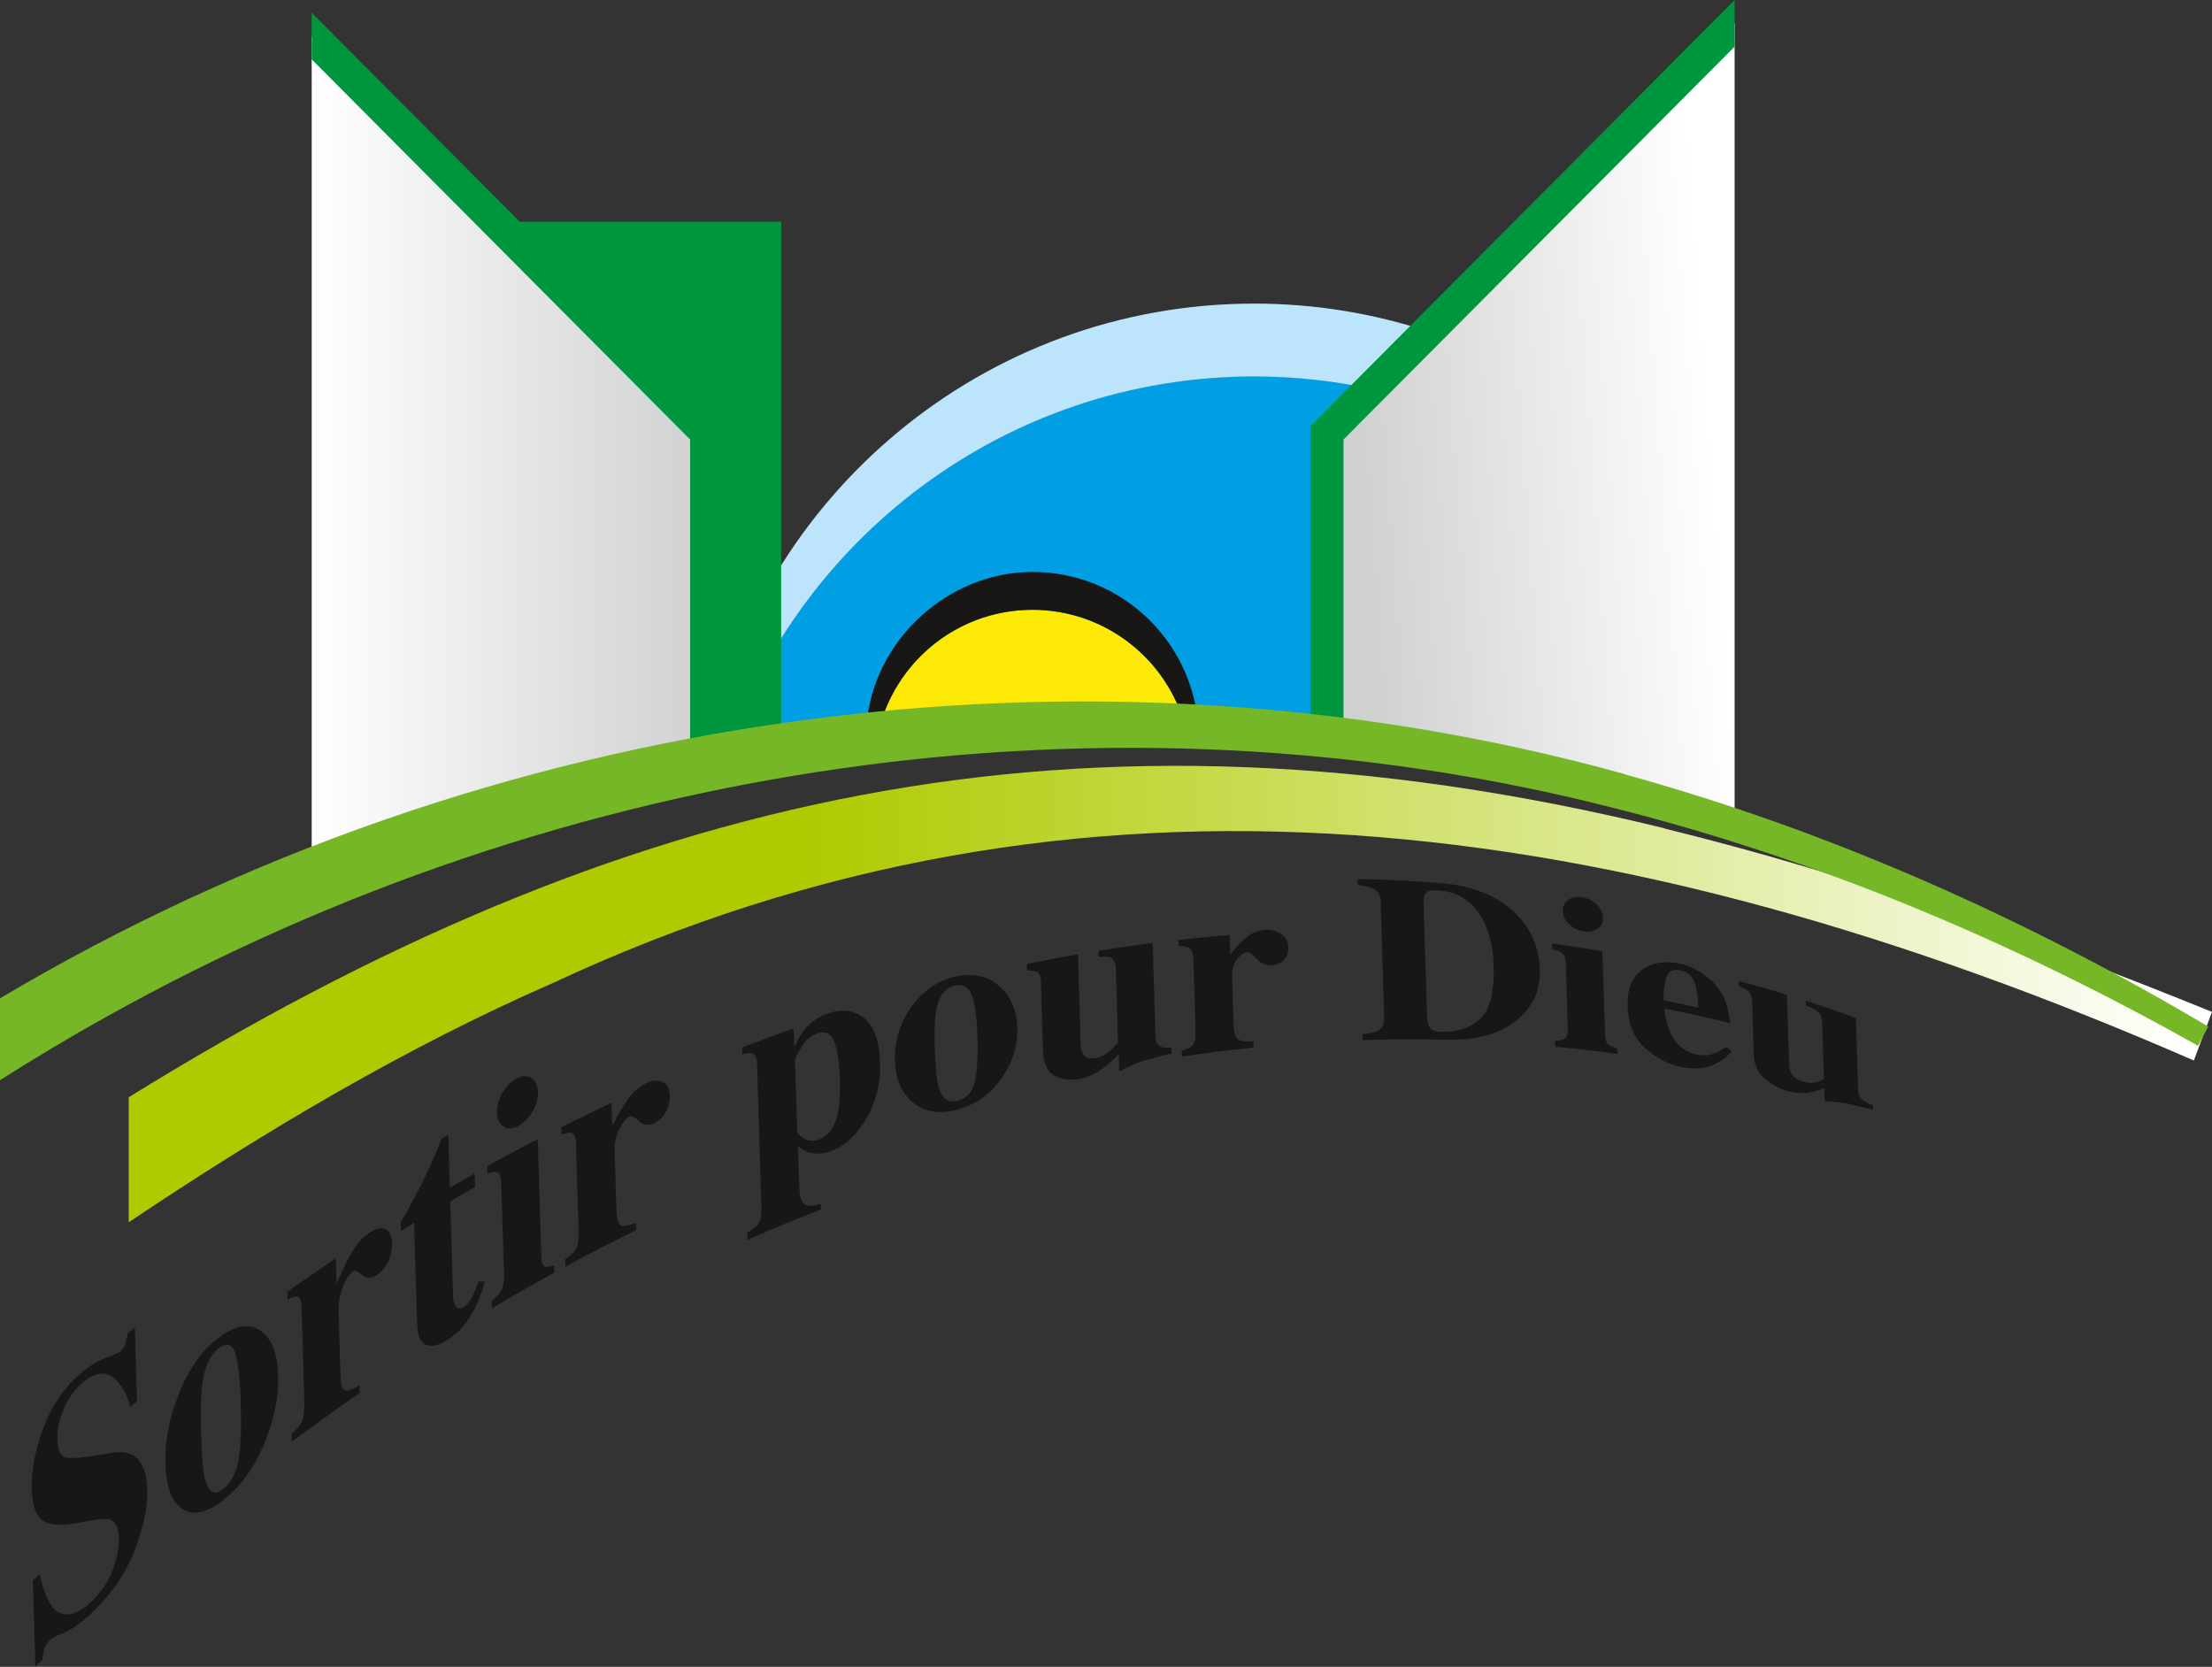
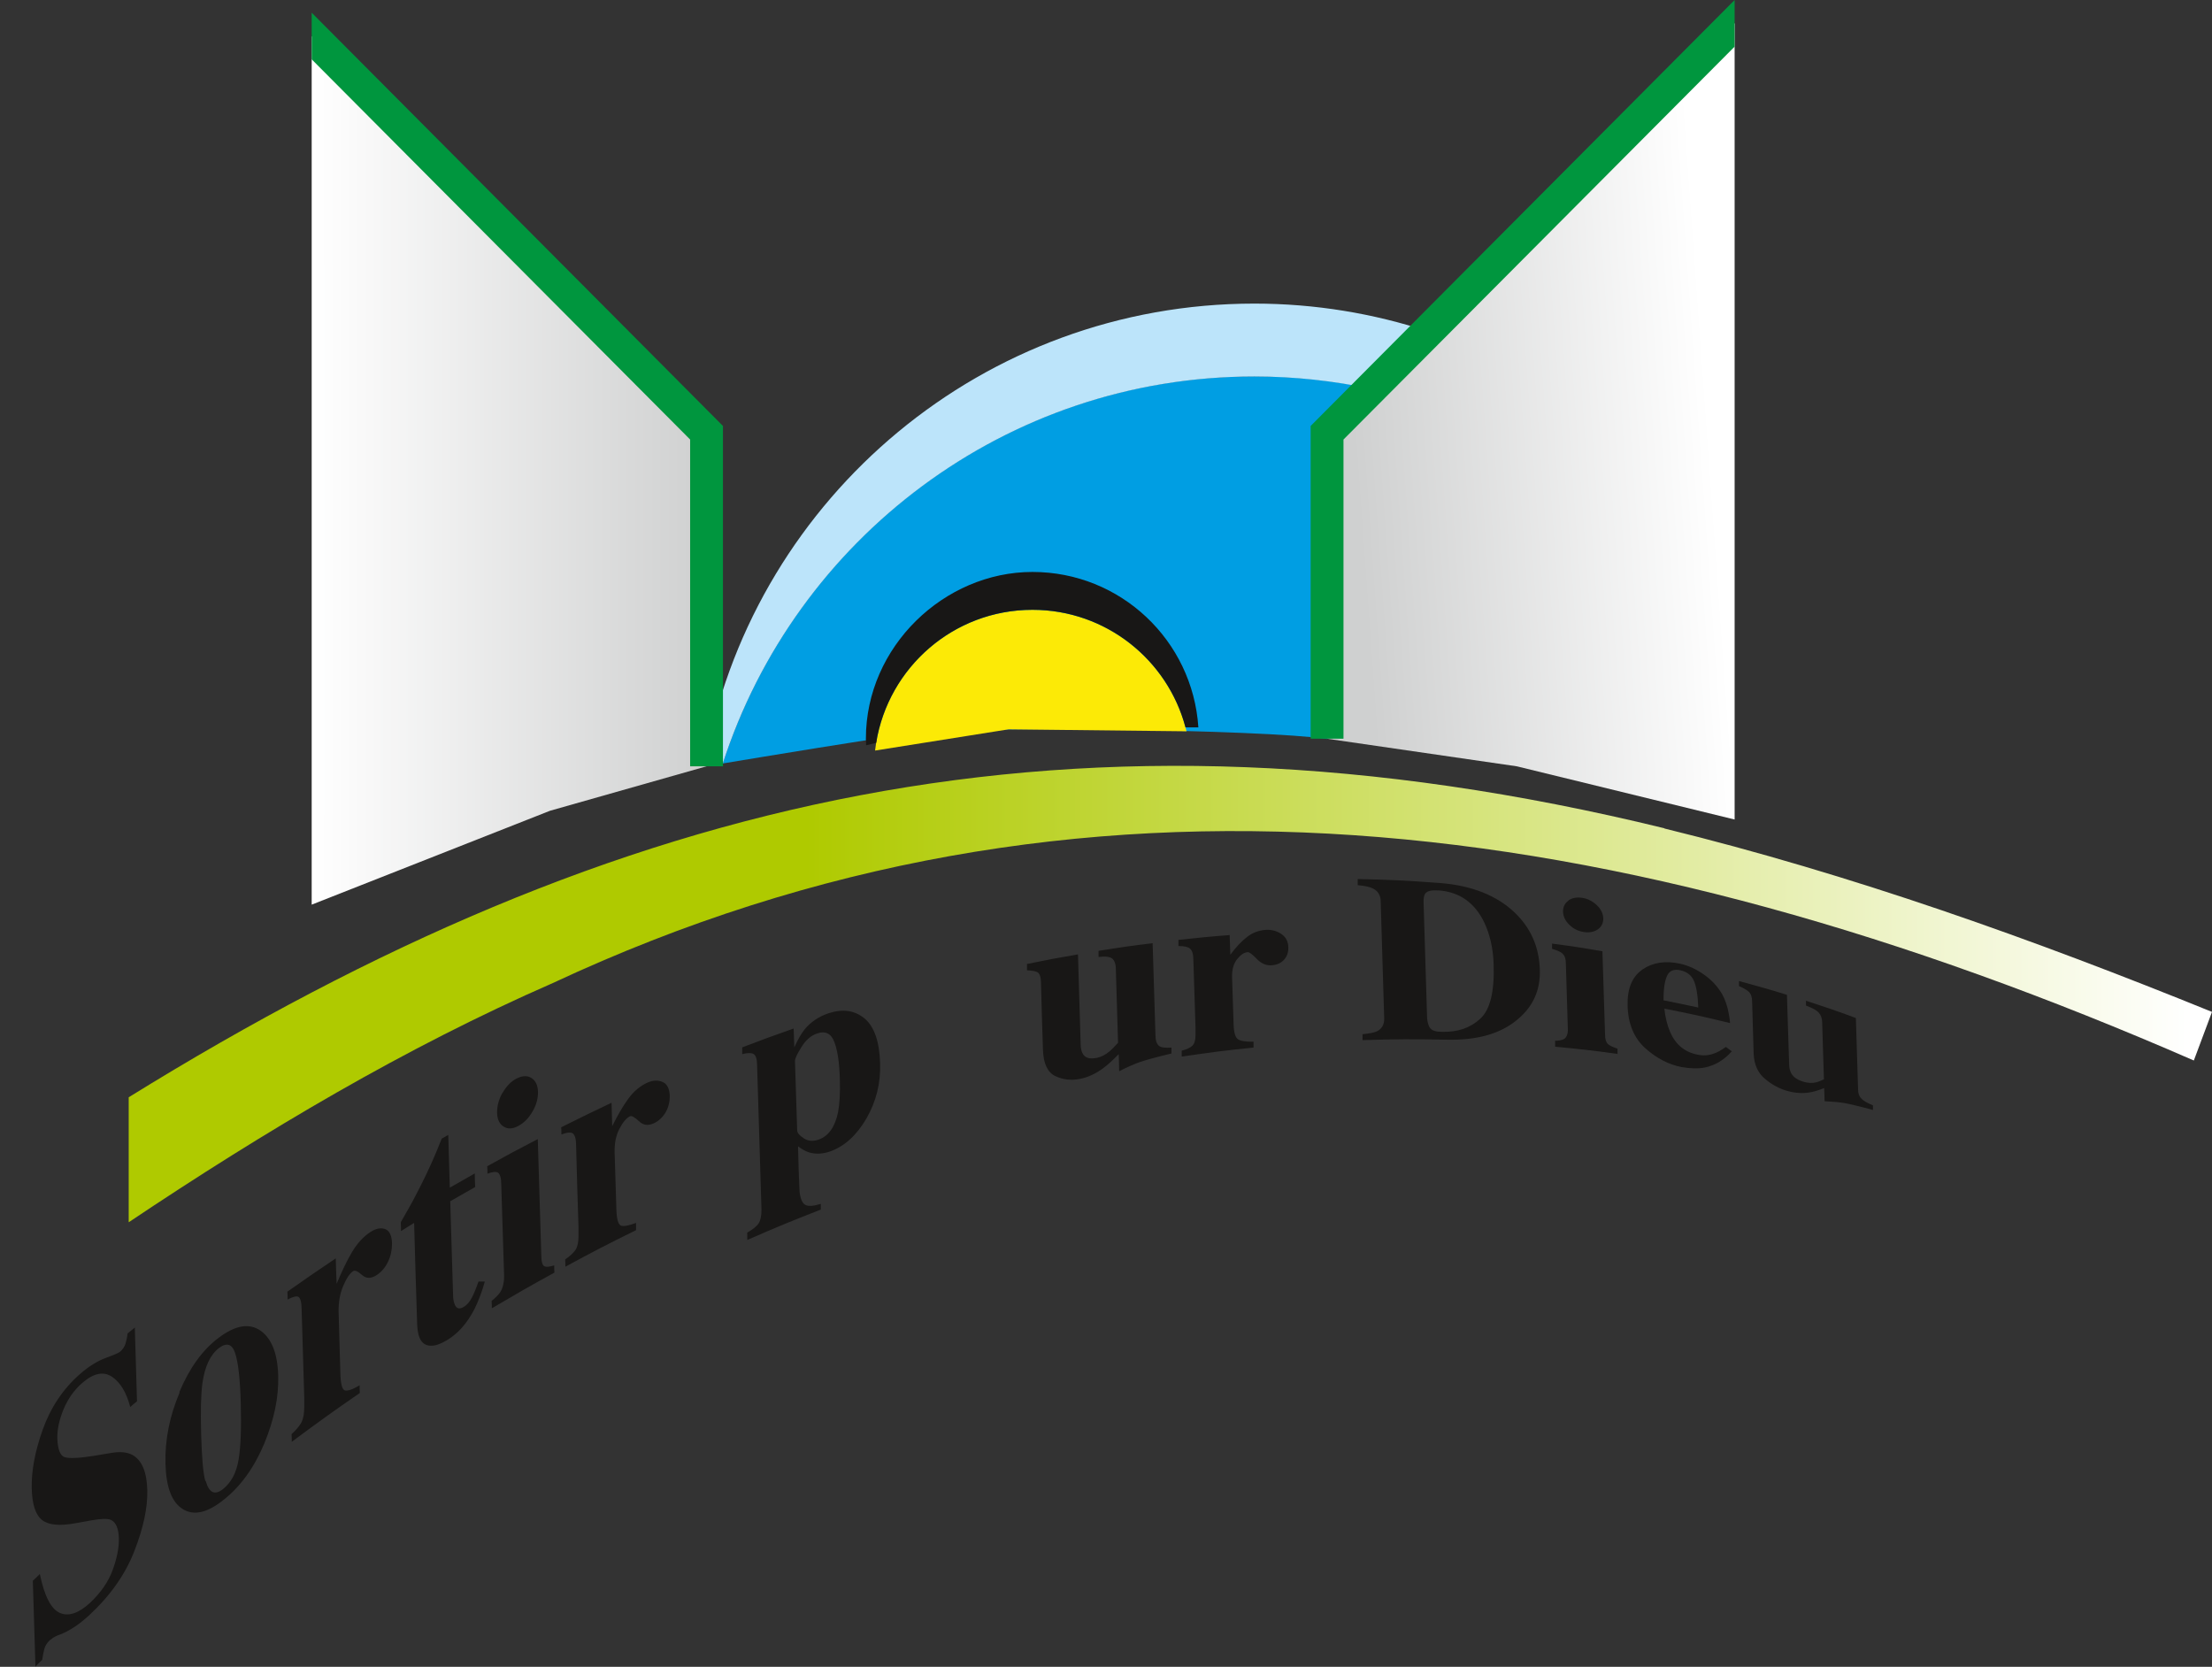
<svg xmlns="http://www.w3.org/2000/svg" xmlns:xlink="http://www.w3.org/1999/xlink" id="Calque_2" data-name="Calque 2" viewBox="0 0 101.06 76.15">
  <rect x="0" y="0" width="101.06" height="76.15" fill="#333333" stroke="none" />
  <defs>
    <style>
      .cls-1 {
        fill: #00963e;
      }

      .cls-2 {
        fill: #fcea06;
      }

      .cls-3 {
        fill: #009ee3;
      }

      .cls-4 {
        fill: #bce4fa;
      }

      .cls-5 {
        fill: #181716;
      }

      .cls-6 {
        fill: #75b726;
      }

      .cls-7 {
        fill: url(#Dégradé_sans_nom_17);
      }

      .cls-8 {
        fill: url(#Dégradé_sans_nom_5);
      }

      .cls-9 {
        fill: url(#Dégradé_sans_nom_5-2);
      }
    </style>
    <linearGradient id="Dégradé_sans_nom_5" data-name="Dégradé sans nom 5" x1="78.12" y1="19.33" x2="61.83" y2="20.5" gradientUnits="userSpaceOnUse">
      <stop offset="0" stop-color="#fff" />
      <stop offset="1" stop-color="#cfd0d0" />
    </linearGradient>
    <linearGradient id="Dégradé_sans_nom_5-2" data-name="Dégradé sans nom 5" x1="14.24" y1="21.49" x2="32.28" y2="21.49" xlink:href="#Dégradé_sans_nom_5" />
    <linearGradient id="Dégradé_sans_nom_17" data-name="Dégradé sans nom 17" x1="100.15" y1="45.41" x2="36.83" y2="45.41" gradientUnits="userSpaceOnUse">
      <stop offset="0" stop-color="#fff" />
      <stop offset="1" stop-color="#afca00" />
    </linearGradient>
  </defs>
  <g id="Calque_2-2" data-name="Calque 2">
    <path class="cls-3" d="m41.84,33.49c2.49-.33,15.8-.17,18.79.27v-13.99l2.01-2.02c-1.72-.37-3.5-.56-5.33-.56-11.36,0-20.99,7.43-24.29,17.69,1.87-.31,6.82-1.13,8.83-1.4Z" />
    <path class="cls-4" d="m32.28,35.01s.28-.05.74-.12c3.31-10.26,12.93-17.69,24.29-17.69,1.83,0,3.61.2,5.33.56l2.61-2.62c-2.5-.82-5.17-1.27-7.94-1.27-12.37,0-22.69,8.8-25.02,20.49v.65Z" />
-     <polygon class="cls-1" points="22.68 10.13 32.28 19.77 32.28 35.01 35.69 35.01 35.69 10.13 22.68 10.13" />
    <path class="cls-2" d="m46.08,33.32l8.13.09c-.76-3.18-3.62-5.55-7.04-5.55-3.73,0-6.79,2.81-7.19,6.43l6.1-.97Z" />
    <path class="cls-5" d="m40.03,33.94c.56-3.45,3.54-6.08,7.14-6.08,3.35,0,6.17,2.28,6.99,5.37h.59c-.26-3.97-3.55-7.1-7.58-7.1s-7.61,3.41-7.61,7.61c0,.1.01.21.01.31l.45-.11Z" />
    <polygon class="cls-8" points="79.25 1.06 60.63 19.77 60.63 33.75 69.3 35.01 79.25 37.44 79.25 1.06" />
    <polygon class="cls-1" points="79.25 0 59.88 19.46 59.88 33.75 61.38 33.75 61.38 20.08 79.25 2.13 79.25 0" />
    <polygon class="cls-9" points="14.24 1.65 14.24 41.33 25.13 37.04 32.28 35.01 32.28 19.77 14.24 1.65" />
    <polygon class="cls-1" points="14.24 .58 14.24 2.71 31.53 20.08 31.53 35.01 33.03 35.01 33.03 19.46 14.24 .58" />
    <g>
      <path class="cls-5" d="m1.51,72.21c.13-.12.19-.18.31-.3.21,1.02.52,1.61.92,1.78s.86.01,1.37-.46c.49-.46.84-.96,1.04-1.51.2-.55.29-1.03.28-1.43-.01-.47-.14-.75-.36-.85-.15-.07-.45-.06-.9.02-.29.05-.43.08-.72.13-.71.13-1.22.09-1.52-.14-.3-.23-.46-.71-.48-1.44-.02-.78.14-1.68.5-2.69.36-1.01.93-1.87,1.71-2.55.4-.35.79-.59,1.17-.73.38-.14.6-.24.65-.28.12-.1.2-.22.25-.36.04-.14.08-.3.1-.48.13-.11.2-.16.33-.27.04,1.35.06,2.02.1,3.37-.13.1-.19.16-.31.26-.17-.66-.45-1.12-.83-1.38-.39-.26-.84-.17-1.36.28-.37.32-.65.72-.85,1.19-.2.48-.3.93-.29,1.35.02.5.13.78.33.85.2.07.65.05,1.35-.06.33-.06.5-.08.84-.14.38-.06.68-.02.91.1.43.24.66.77.68,1.61.02.78-.17,1.7-.59,2.78-.42,1.08-1.11,2.05-2.07,2.94-.22.2-.44.38-.67.53-.23.15-.45.27-.67.35-.09.03-.13.05-.21.09-.05.03-.1.05-.14.09-.05.03-.08.06-.12.09-.11.11-.19.23-.23.37-.04.14-.07.31-.1.51-.13.12-.19.18-.31.31-.05-1.58-.07-2.36-.12-3.94Z" />
      <path class="cls-5" d="m8.19,63.61c.46-1.1,1.06-1.94,1.81-2.5.76-.57,1.39-.67,1.9-.32.51.36.78,1.04.81,2.05.03,1-.19,2.03-.64,3.12-.46,1.09-1.07,1.94-1.84,2.55-.74.6-1.37.75-1.87.44-.51-.31-.77-1-.8-2.07-.03-1.07.18-2.17.65-3.27Zm1.21,4.05c.15.55.42.67.8.36.37-.3.6-.74.7-1.33.1-.59.13-1.45.1-2.58-.03-1.12-.12-1.89-.26-2.3-.14-.41-.38-.49-.74-.22-.39.3-.64.83-.75,1.59-.07.51-.09,1.29-.06,2.34.03,1.07.09,1.78.19,2.14Z" />
      <path class="cls-5" d="m13.32,65.52c.22-.2.37-.38.46-.55.08-.17.12-.4.12-.69,0-.18,0-.27,0-.44-.05-1.61-.07-2.42-.12-4.04,0-.31-.06-.49-.14-.55-.09-.05-.25-.01-.5.12,0-.14,0-.21-.01-.36.88-.62,1.32-.92,2.21-1.52.01.46.02.69.04,1.16.24-.57.47-1.06.71-1.46.24-.4.52-.7.84-.91.24-.15.46-.2.66-.13s.31.29.32.66c0,.28-.05.56-.18.83-.13.27-.31.48-.53.62-.25.16-.47.16-.66-.01-.19-.17-.32-.23-.4-.18-.16.1-.31.33-.46.68-.15.35-.22.75-.21,1.2.03,1.11.05,1.67.08,2.78.01.48.08.75.2.79.12.04.34-.03.68-.23,0,.14,0,.21.01.35-1.25.86-1.87,1.31-3.11,2.23,0-.14,0-.21-.01-.36Z" />
      <path class="cls-5" d="m18.32,56.24c0-.16,0-.24-.01-.4.1-.18.23-.4.37-.65.2-.35.38-.71.56-1.06.35-.69.66-1.39.94-2.11.12-.07.18-.1.3-.17.03.96.04,1.45.07,2.41.45-.26.68-.39,1.14-.65,0,.25.01.37.02.62-.46.26-.68.39-1.14.65.05,1.72.08,2.57.13,4.29,0,.2.04.35.09.46.08.16.21.19.39.08.16-.09.28-.24.38-.43.1-.19.2-.44.3-.73.12,0,.17,0,.29,0-.13.47-.29.88-.47,1.25-.33.64-.74,1.11-1.23,1.41-.28.17-.52.27-.74.27-.41.01-.62-.3-.65-.94-.06-1.87-.09-2.8-.14-4.67-.25.15-.37.23-.61.38Z" />
      <path class="cls-5" d="m22.44,59.45c.21-.17.35-.31.43-.44.11-.19.17-.45.16-.77-.05-1.65-.08-2.48-.13-4.14,0-.29-.06-.46-.14-.52s-.25-.05-.49.04c0-.14,0-.2-.01-.34.92-.51,1.38-.76,2.31-1.24.06,2.12.1,3.18.16,5.29,0,.3.05.48.14.52.08.04.23.03.45-.04,0,.13,0,.2.01.33-1.15.63-1.72.96-2.86,1.63,0-.13,0-.2-.01-.34Zm.52-9.52c.18-.31.39-.53.65-.66.26-.13.48-.14.67-.02.19.12.29.33.3.63,0,.3-.07.6-.25.9-.18.31-.39.52-.65.66-.26.14-.48.15-.67.03-.19-.12-.29-.32-.3-.63,0-.3.07-.61.25-.92Z" />
      <path class="cls-5" d="m25.82,57.54c.23-.16.39-.31.48-.45.09-.14.13-.35.13-.62,0-.16,0-.25,0-.41-.05-1.5-.07-2.25-.11-3.75,0-.29-.06-.46-.15-.53-.09-.06-.26-.05-.52.05,0-.13,0-.2-.01-.33.92-.46,1.38-.68,2.3-1.12.01.43.02.64.03,1.07.25-.5.49-.92.74-1.26.25-.34.54-.58.87-.73.25-.11.48-.12.69-.03.21.09.32.31.33.65,0,.26-.06.51-.19.74-.14.23-.32.4-.54.5-.26.12-.49.09-.68-.1-.2-.18-.33-.26-.41-.22-.16.08-.32.26-.48.57-.16.3-.23.66-.22,1.08.03,1.03.05,1.55.08,2.58.01.45.08.7.2.76.12.05.35.01.7-.12,0,.13,0,.2,0,.33-1.3.64-1.94.97-3.23,1.67,0-.13,0-.2-.01-.33Z" />
      <path class="cls-5" d="m34.13,56.32c.26-.15.44-.29.53-.43.09-.14.13-.35.13-.63-.08-2.64-.12-3.95-.2-6.59,0-.28-.06-.45-.15-.51-.09-.06-.27-.07-.53,0,0-.13,0-.19,0-.31.94-.36,1.41-.53,2.35-.86.01.34.02.51.03.86.16-.36.32-.63.47-.82.28-.34.65-.59,1.1-.74.65-.21,1.19-.13,1.64.24.44.37.68,1.05.71,2.04.03.92-.18,1.75-.62,2.52-.44.76-.99,1.27-1.65,1.51-.34.12-.66.14-.97.05-.16-.05-.33-.14-.51-.28.01.44.02.66.03,1.1.02.58.04.91.04.98.04.33.13.53.27.6.14.07.38.05.7-.05,0,.11,0,.16,0,.26-1.35.53-2.02.8-3.36,1.39,0-.13,0-.19,0-.31Zm4.16-5.52c.07-.37.1-.87.08-1.5-.02-.73-.1-1.3-.25-1.69-.14-.39-.41-.53-.8-.39-.27.09-.5.29-.7.61-.2.32-.3.53-.3.64.04,1.26.06,1.89.1,3.16,0,.13.11.25.31.38.2.13.43.14.68.05.45-.16.74-.58.88-1.25Z" />
-       <path class="cls-5" d="m41.62,46.03c.51-.73,1.17-1.2,1.97-1.4.82-.2,1.5-.06,2.04.4.54.46.82,1.11.85,1.93.02.81-.21,1.57-.71,2.29-.5.72-1.16,1.2-1.99,1.43-.81.23-1.48.15-2.03-.28-.55-.42-.83-1.07-.86-1.95-.03-.88.22-1.69.73-2.43Zm1.28,3.69c.16.5.45.68.86.57.4-.11.65-.39.77-.83.11-.44.15-1.12.13-2.05-.03-.92-.11-1.57-.26-1.95-.14-.38-.41-.52-.79-.43-.42.11-.69.45-.82,1.02-.08.39-.11,1.01-.08,1.87.03.87.09,1.47.19,1.79Z" />
      <path class="cls-5" d="m49.25,43.6c.05,1.62.07,2.43.12,4.05,0,.24.04.41.11.51.11.18.32.23.63.17.2-.04.39-.14.57-.29.11-.09.24-.22.4-.4-.04-1.34-.06-2.01-.1-3.35,0-.25-.06-.41-.17-.5-.11-.08-.31-.11-.62-.07,0-.11,0-.17,0-.28.99-.16,1.48-.23,2.47-.35.05,1.68.08,2.52.13,4.21,0,.24.06.4.16.48.1.08.29.1.57.08,0,.11,0,.16,0,.27-.76.18-1.24.32-1.44.39-.2.07-.52.2-.95.42,0-.31-.01-.47-.02-.78-.29.3-.53.51-.72.65-.33.24-.68.41-1.05.48-.4.08-.77.04-1.13-.13-.35-.17-.54-.57-.56-1.2-.04-1.22-.06-1.83-.09-3.05,0-.26-.06-.42-.14-.48-.09-.06-.25-.09-.5-.1,0-.12,0-.17,0-.29.93-.19,1.4-.28,2.34-.44Z" />
      <path class="cls-5" d="m53.99,48c.24-.06.4-.14.49-.23.09-.09.14-.25.14-.48,0-.14,0-.2,0-.34-.04-1.25-.06-1.88-.1-3.13,0-.24-.06-.4-.15-.48-.09-.08-.27-.12-.53-.12,0-.11,0-.17,0-.28.94-.1,1.41-.15,2.34-.22.01.36.02.54.03.9.25-.34.5-.61.76-.81.25-.2.55-.31.88-.33.25-.01.48.05.69.19.21.14.32.35.32.63,0,.22-.06.4-.2.55-.14.15-.32.23-.55.25-.26.02-.49-.08-.69-.29-.2-.21-.34-.31-.41-.31-.17.01-.33.12-.49.32-.16.2-.24.48-.23.83.03.86.04,1.29.07,2.15.01.38.08.6.2.68.12.08.36.12.71.11,0,.11,0,.16,0,.27-1.31.13-1.97.22-3.28.41,0-.11,0-.17,0-.28Z" />
      <path class="cls-5" d="m62.24,47.25c.31-.03.53-.07.66-.13.23-.11.35-.31.34-.6-.06-2.14-.1-3.2-.16-5.34,0-.28-.13-.48-.36-.59-.13-.07-.36-.12-.69-.15,0-.11,0-.17,0-.28,1.5.03,2.24.07,3.73.18,1.5.11,2.65.59,3.45,1.36.73.7,1.11,1.57,1.14,2.6.03.93-.3,1.67-1,2.26-.78.67-1.86.97-3.25.94-1.53-.03-2.3-.03-3.85.02,0-.11,0-.17,0-.28Zm3.12-.26c.08.1.26.15.52.15.72.02,1.3-.18,1.75-.6.45-.41.65-1.23.61-2.47-.02-.74-.17-1.38-.43-1.93-.43-.89-1.12-1.39-2.08-1.46-.32-.02-.52.02-.61.14-.06.07-.09.22-.08.44.06,2.1.1,3.15.16,5.25.02.22.07.38.15.48Z" />
-       <path class="cls-5" d="m71.04,47.55c.21,0,.35-.04.43-.09.11-.08.17-.23.16-.46-.04-1.19-.05-1.79-.09-2.98,0-.21-.05-.35-.14-.44-.08-.09-.25-.16-.49-.23,0-.1,0-.15,0-.24.92.12,1.38.19,2.3.35l.12,3.8c0,.22.05.36.13.44.08.07.23.14.44.21,0,.1,0,.14,0,.24-1.13-.16-1.7-.22-2.85-.33,0-.1,0-.15,0-.24Zm.6-6.44c.18-.12.39-.16.65-.12.25.04.47.16.66.34.19.18.28.38.29.6,0,.21-.08.38-.25.5-.18.12-.39.16-.64.12-.26-.04-.48-.15-.66-.33-.19-.18-.28-.38-.29-.6,0-.22.08-.39.26-.51Z" />
+       <path class="cls-5" d="m71.04,47.55c.21,0,.35-.04.43-.09.11-.08.17-.23.16-.46-.04-1.19-.05-1.79-.09-2.98,0-.21-.05-.35-.14-.44-.08-.09-.25-.16-.49-.23,0-.1,0-.15,0-.24.92.12,1.38.19,2.3.35l.12,3.8c0,.22.05.36.13.44.08.07.23.14.44.21,0,.1,0,.14,0,.24-1.13-.16-1.7-.22-2.85-.33,0-.1,0-.15,0-.24m.6-6.44c.18-.12.39-.16.65-.12.25.04.47.16.66.34.19.18.28.38.29.6,0,.21-.08.38-.25.5-.18.12-.39.16-.64.12-.26-.04-.48-.15-.66-.33-.19-.18-.28-.38-.29-.6,0-.22.08-.39.26-.51Z" />
      <path class="cls-5" d="m75.04,44.29c.47-.32,1.05-.41,1.73-.26.39.09.75.26,1.1.51.35.25.61.54.81.88.14.25.25.57.31.93.03.17.05.3.05.39-1.19-.29-1.79-.42-3-.66.04.4.13.75.26,1.06.25.58.66.92,1.24,1.04.28.06.53.04.77-.05.15-.05.33-.15.54-.3.11.08.16.12.27.2-.35.4-.76.64-1.23.74-.31.06-.66.05-1.06-.02-.58-.11-1.13-.39-1.65-.85-.52-.46-.8-1.12-.82-1.96-.02-.76.2-1.31.67-1.64Zm2.55,1.75c-.02-.57-.09-.98-.2-1.23-.11-.25-.31-.41-.61-.48-.31-.07-.52.02-.62.26-.11.24-.16.61-.16,1.11.64.13.95.19,1.59.33Z" />
      <path class="cls-5" d="m81.64,45.45c.04,1.26.06,1.89.1,3.15,0,.19.04.33.1.44.1.18.3.31.59.39.18.05.36.06.53.02.1-.02.22-.07.37-.14-.03-1.04-.05-1.56-.08-2.6,0-.19-.06-.34-.16-.45-.1-.11-.29-.21-.58-.32,0-.09,0-.13,0-.22.92.3,1.37.45,2.28.79l.1,3.25c0,.19.05.33.15.43.09.1.27.2.53.31,0,.08,0,.12,0,.21-.7-.19-1.14-.29-1.33-.32-.18-.03-.48-.06-.88-.08,0-.24-.01-.36-.02-.6-.27.11-.49.17-.67.2-.31.05-.64.03-.98-.06-.37-.1-.72-.28-1.05-.56-.33-.27-.5-.66-.52-1.15-.03-.95-.04-1.43-.07-2.38,0-.2-.05-.34-.13-.43-.08-.08-.24-.18-.47-.28,0-.09,0-.14,0-.23.88.24,1.32.36,2.19.63Z" />
    </g>
    <path class="cls-7" d="m76.04,37.84c-26.79-6.54-47.76-1.58-70.16,12.29v5.71c6.23-4.17,12.63-7.98,19.38-10.93,24.02-11.22,48.56-7.97,74.97,3.54l.83-2.22c-8.15-3.31-16.45-6.28-25.02-8.38Z" />
-     <path class="cls-6" d="m74.21,35.36c-24.69-6.83-52.02-2.95-74.21,10.25v3.74c1.59-1.01,3.21-1.98,4.83-2.88,20.9-11.68,45.88-15.47,69-9.53,9.26,2.34,18.18,6.1,26.59,10.84l.47-.88c-8.37-4.96-17.32-8.95-26.68-11.53Z" />
  </g>
</svg>